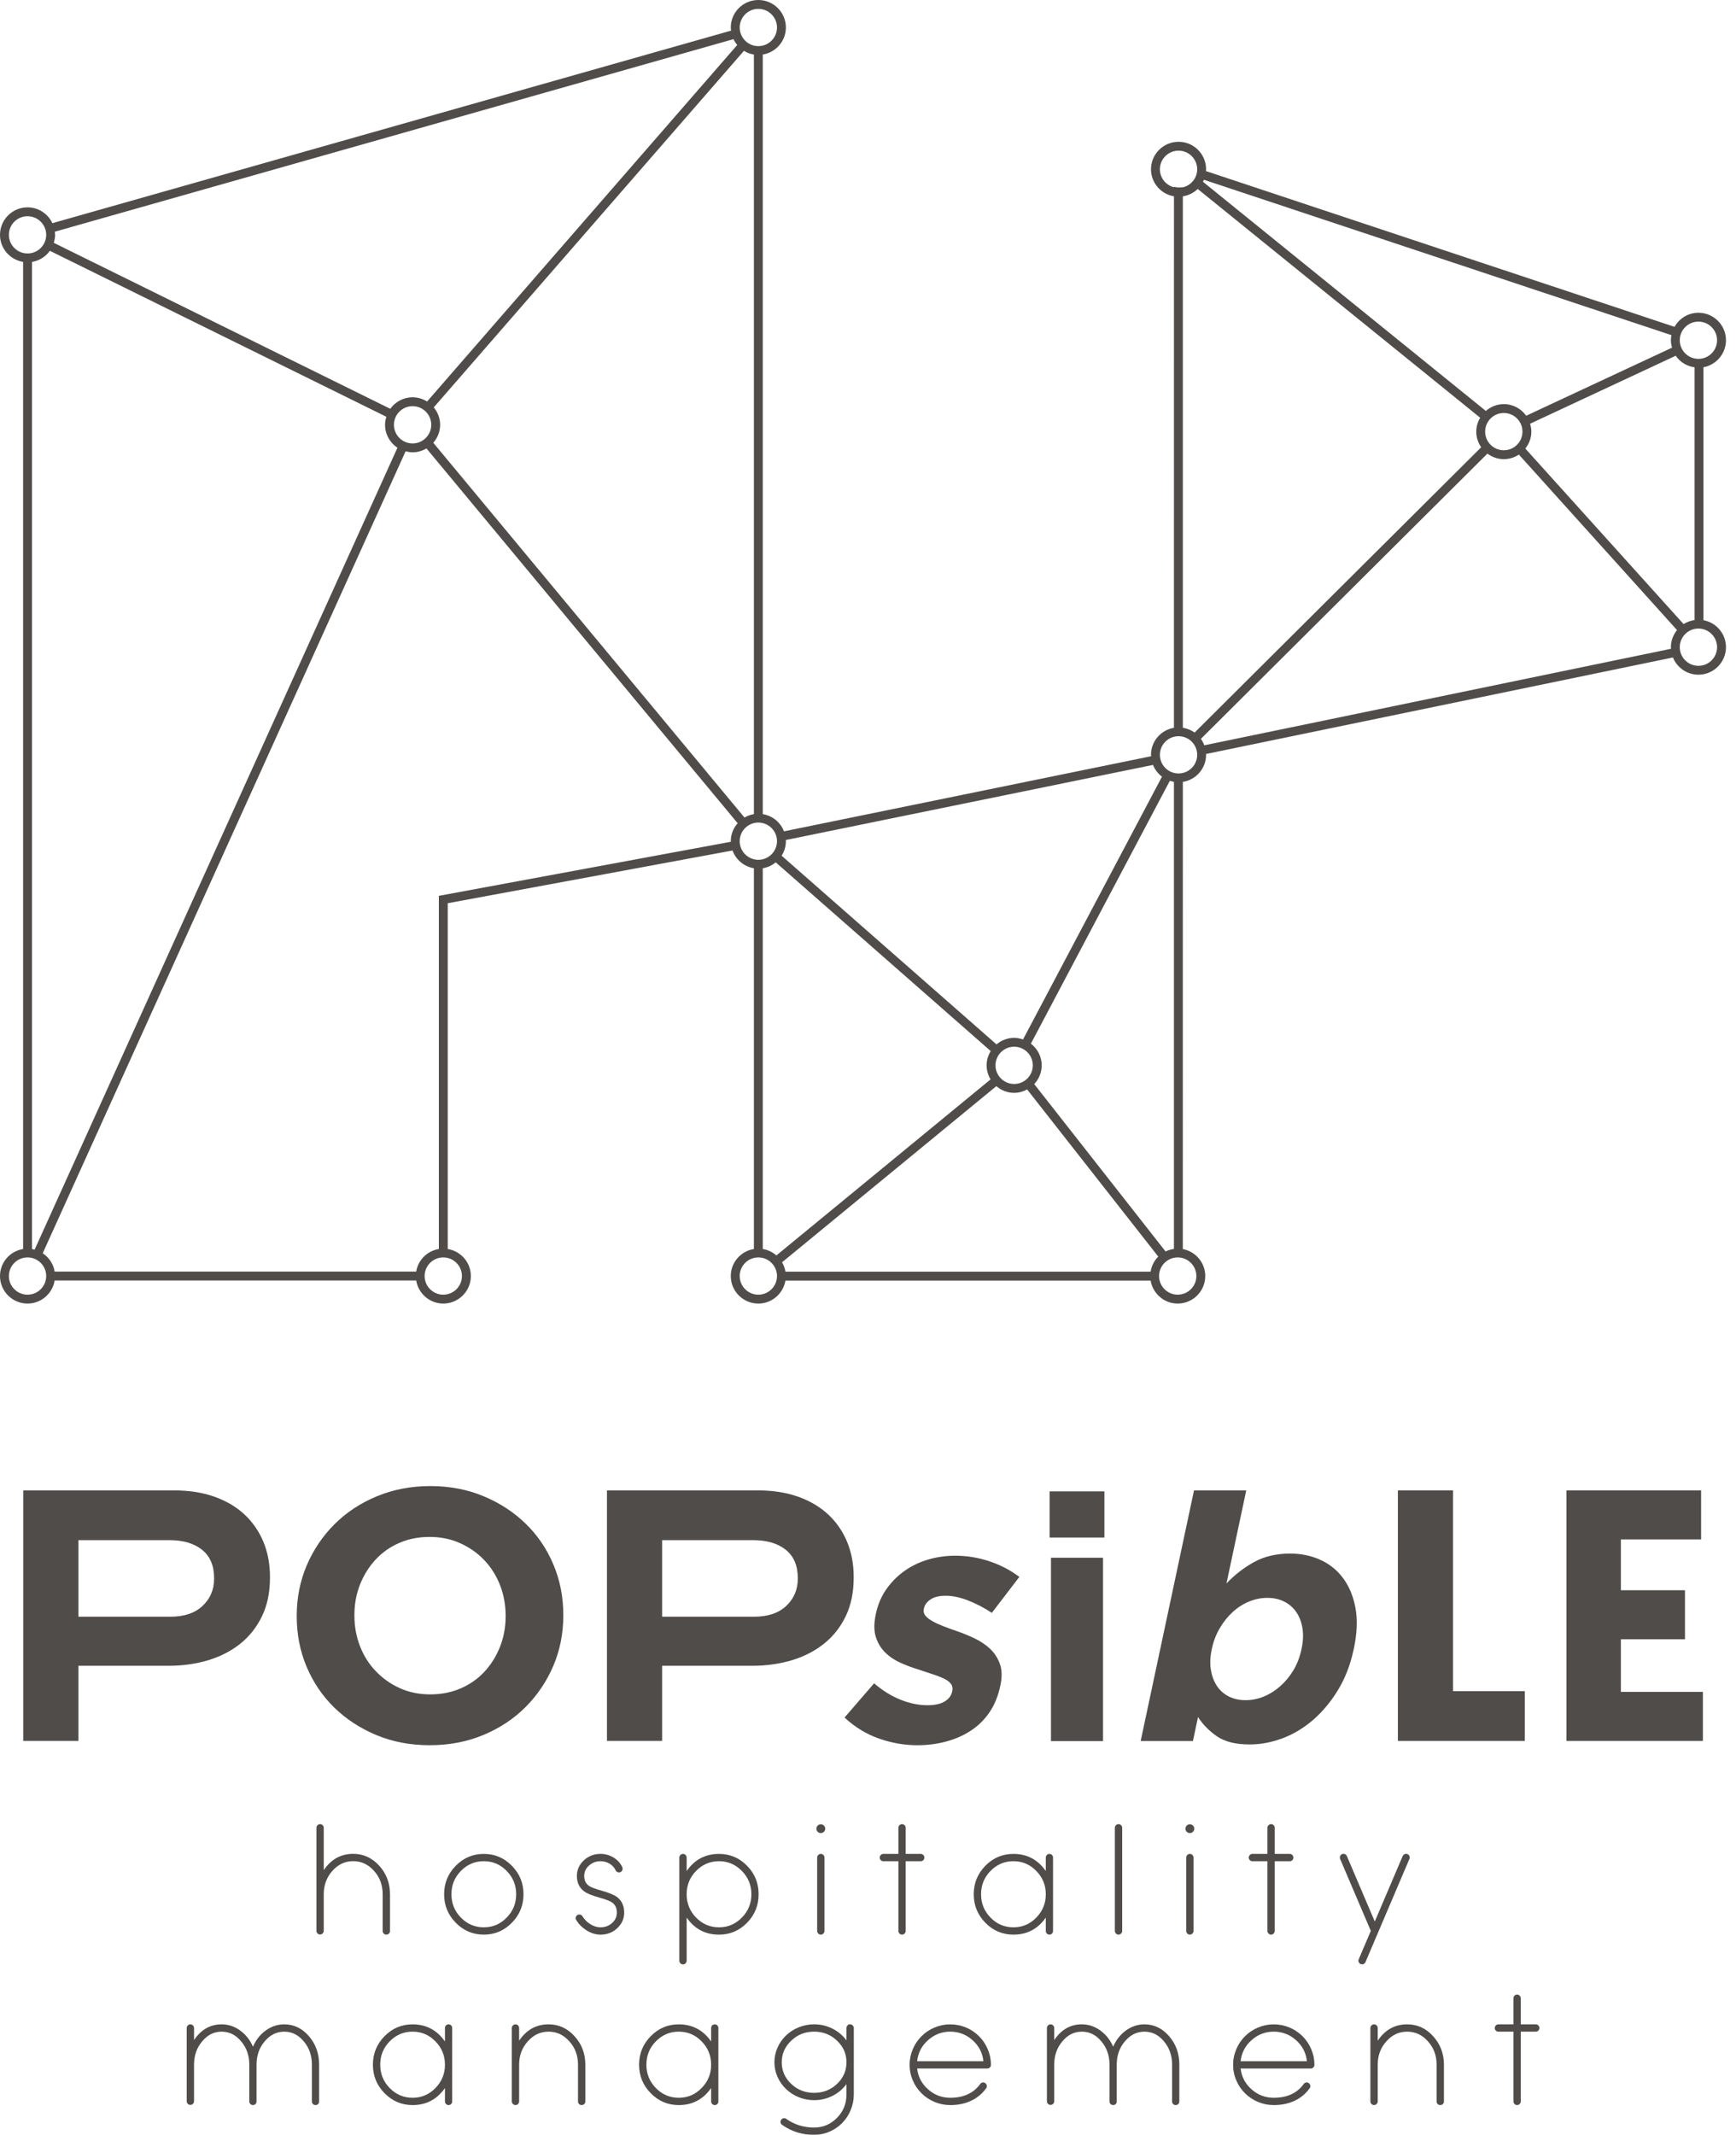
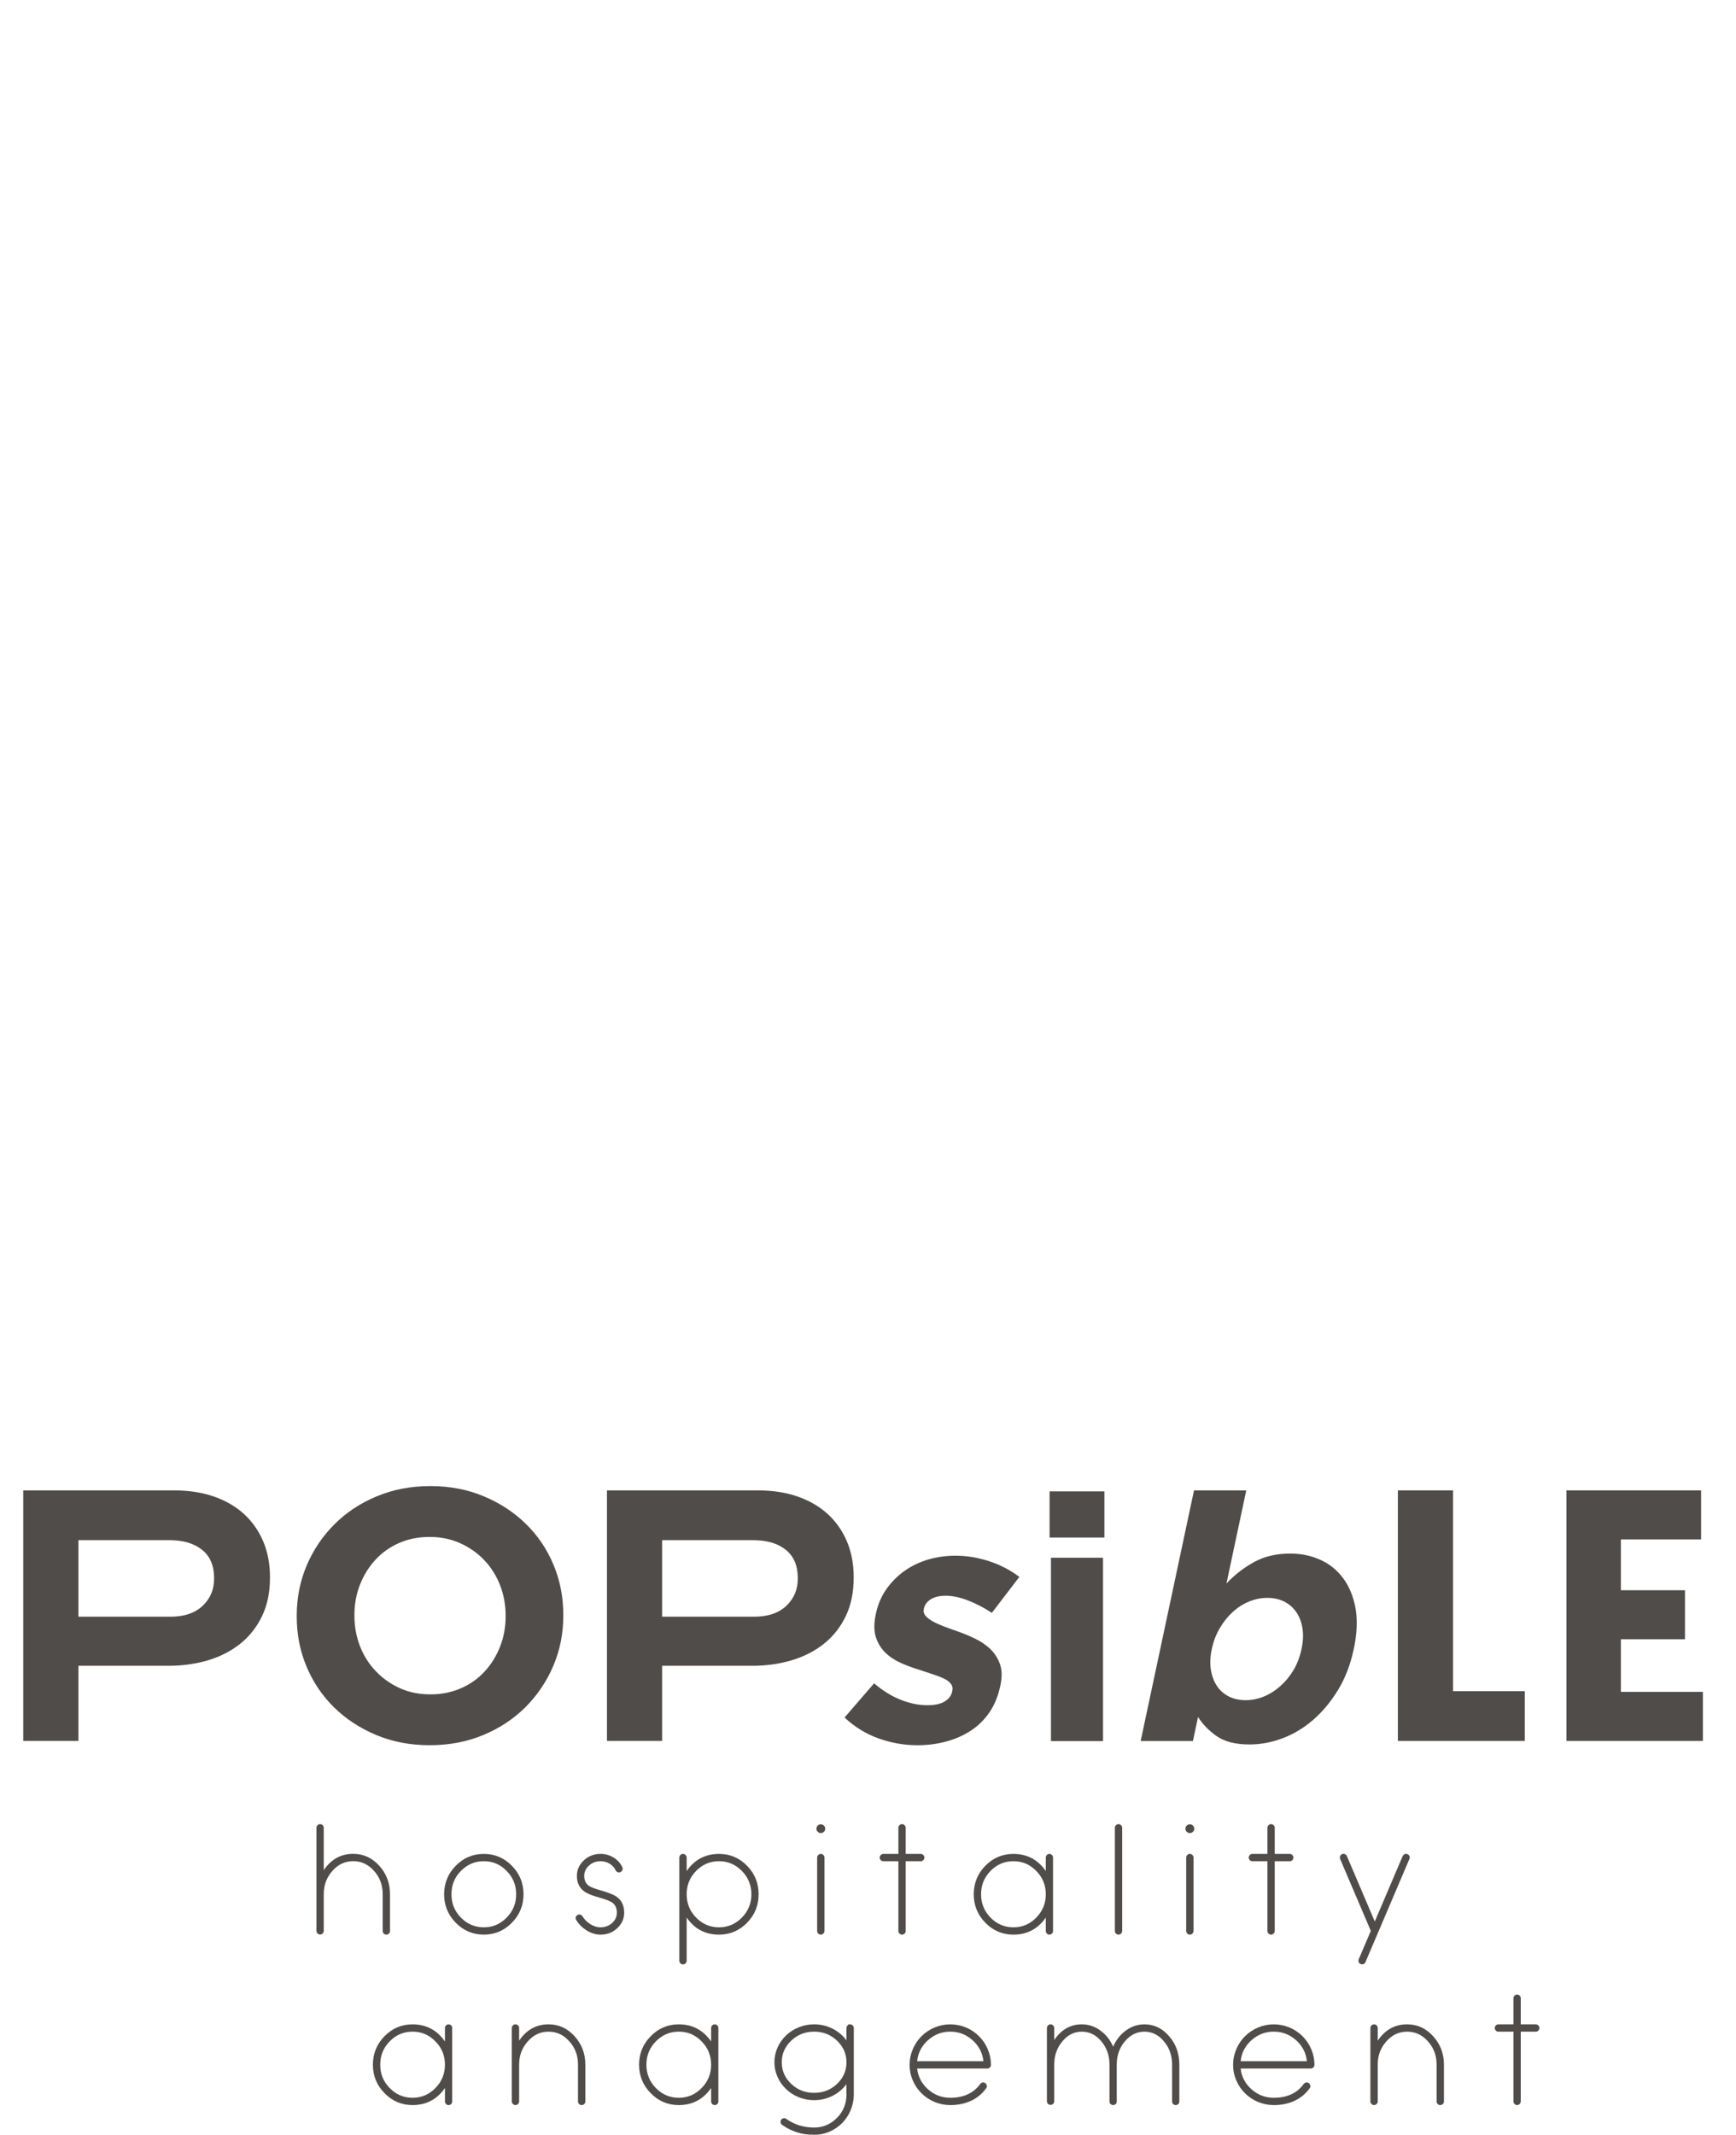
<svg xmlns="http://www.w3.org/2000/svg" width="122px" height="150px" viewBox="0 0 122 150" version="1.1">
  <title>Group 34</title>
  <desc>Created with Sketch.</desc>
  <defs />
  <g id="Page" stroke="none" stroke-width="1" fill="none" fill-rule="evenodd" opacity="0.9">
    <g id="2-Modes" transform="translate(-539, -3713)">
      <g id="Group-34" transform="translate(539, 3713)">
        <polygon id="Fill-1" fill="#3D3935" points="110.082 104.719 119.547 104.719 119.547 108.165 113.91 108.165 113.91 111.735 118.414 111.735 118.414 115.181 113.91 115.181 113.91 118.877 119.673 118.877 119.673 122.323 110.082 122.323" />
        <polygon id="Fill-2" fill="#3D3935" points="98.238 104.719 102.116 104.719 102.116 118.828 107.156 118.828 107.156 122.323 98.238 122.323" />
        <g id="Group-33">
          <path d="M64.474,122.625 C63.56,122.625 62.659,122.469 61.77,122.156 C60.882,121.845 60.075,121.352 59.352,120.679 L61.429,118.275 C62.026,118.787 62.646,119.173 63.29,119.428 C63.933,119.685 64.56,119.814 65.169,119.814 C65.699,119.814 66.107,119.726 66.392,119.548 C66.68,119.372 66.854,119.141 66.914,118.851 L66.924,118.804 C66.965,118.611 66.929,118.442 66.815,118.299 C66.701,118.155 66.532,118.031 66.304,117.926 C66.077,117.823 65.815,117.722 65.515,117.626 C65.214,117.529 64.899,117.424 64.571,117.313 C64.148,117.184 63.727,117.03 63.309,116.844 C62.893,116.661 62.53,116.421 62.223,116.124 C61.918,115.826 61.693,115.464 61.554,115.029 C61.414,114.598 61.41,114.069 61.543,113.443 L61.551,113.396 C61.693,112.738 61.94,112.157 62.296,111.651 C62.652,111.148 63.081,110.719 63.581,110.366 C64.081,110.014 64.635,109.751 65.242,109.573 C65.849,109.397 66.482,109.309 67.139,109.309 C67.959,109.309 68.761,109.442 69.547,109.706 C70.334,109.969 71.029,110.336 71.636,110.799 L69.703,113.323 C69.139,112.954 68.577,112.663 68.012,112.446 C67.448,112.23 66.935,112.121 66.47,112.121 C66.019,112.121 65.665,112.204 65.405,112.374 C65.143,112.543 64.987,112.755 64.931,113.01 L64.922,113.059 C64.884,113.235 64.925,113.391 65.038,113.526 C65.154,113.664 65.319,113.792 65.534,113.912 C65.749,114.032 66.002,114.148 66.291,114.261 C66.579,114.373 66.888,114.484 67.218,114.598 C67.637,114.741 68.057,114.913 68.48,115.114 C68.903,115.314 69.268,115.558 69.577,115.847 C69.883,116.136 70.113,116.488 70.265,116.904 C70.418,117.321 70.431,117.827 70.304,118.419 L70.293,118.468 C70.141,119.188 69.883,119.809 69.525,120.33 C69.165,120.851 68.725,121.279 68.203,121.616 C67.682,121.952 67.103,122.205 66.465,122.372 C65.828,122.541 65.165,122.625 64.474,122.625" id="Fill-3" fill="#3D3935" />
          <polygon id="Clip-6" points="0 150 121.295 150 121.295 0 0 0" />
          <path d="M73.859,122.334 L77.517,122.334 L77.517,109.451 L73.859,109.451 L73.859,122.334 Z M73.762,108.032 L77.614,108.032 L77.614,104.788 L73.762,104.788 L73.762,108.032 Z" id="Fill-5" fill="#3D3935" />
          <path d="M87.537,119.459 C87.971,119.459 88.395,119.375 88.812,119.206 C89.226,119.036 89.61,118.796 89.966,118.481 C90.324,118.168 90.633,117.793 90.895,117.361 C91.155,116.926 91.344,116.435 91.462,115.888 L91.47,115.841 C91.584,115.31 91.603,114.823 91.528,114.38 C91.453,113.939 91.305,113.561 91.082,113.246 C90.859,112.933 90.575,112.691 90.232,112.524 C89.891,112.355 89.503,112.271 89.067,112.271 C88.634,112.271 88.207,112.355 87.792,112.524 C87.378,112.691 86.996,112.933 86.649,113.246 C86.301,113.561 85.994,113.939 85.733,114.38 C85.469,114.823 85.28,115.31 85.166,115.841 L85.157,115.888 C85.044,116.42 85.024,116.906 85.1,117.348 C85.175,117.791 85.321,118.168 85.535,118.481 C85.75,118.796 86.029,119.036 86.372,119.206 C86.713,119.375 87.104,119.459 87.537,119.459 M87.816,122.57 C86.835,122.57 86.065,122.377 85.512,121.991 C84.958,121.606 84.518,121.156 84.194,120.641 L83.834,122.33 L80.162,122.33 L83.911,104.72 L87.582,104.72 L86.192,111.258 C86.771,110.645 87.421,110.144 88.142,109.749 C88.861,109.355 89.704,109.158 90.672,109.158 C91.427,109.158 92.129,109.303 92.777,109.593 C93.425,109.882 93.961,110.313 94.386,110.883 C94.813,111.455 95.103,112.153 95.258,112.981 C95.41,113.81 95.371,114.763 95.144,115.841 L95.133,115.888 C94.903,116.966 94.534,117.92 94.03,118.747 C93.524,119.576 92.938,120.275 92.279,120.847 C91.616,121.417 90.902,121.848 90.131,122.137 C89.361,122.426 88.591,122.57 87.816,122.57" id="Fill-7" fill="#3D3935" />
          <path d="M30.245,119.052 C31.017,119.052 31.729,118.911 32.386,118.626 C33.04,118.341 33.598,117.947 34.06,117.443 C34.523,116.939 34.882,116.359 35.143,115.697 C35.403,115.034 35.534,114.325 35.534,113.571 L35.534,113.522 C35.534,112.767 35.403,112.054 35.143,111.383 C34.882,110.712 34.512,110.127 34.034,109.621 C33.558,109.12 32.991,108.724 32.335,108.428 C31.68,108.134 30.968,107.989 30.195,107.989 C29.406,107.989 28.689,108.132 28.043,108.417 C27.395,108.7 26.841,109.097 26.38,109.598 C25.919,110.099 25.556,110.684 25.296,111.347 C25.037,112.009 24.906,112.716 24.906,113.472 L24.906,113.522 C24.906,114.276 25.037,114.987 25.296,115.66 C25.556,116.331 25.925,116.916 26.406,117.419 C26.884,117.921 27.446,118.319 28.092,118.613 C28.736,118.906 29.455,119.052 30.245,119.052 M30.195,122.624 C28.835,122.624 27.584,122.386 26.442,121.909 C25.301,121.429 24.314,120.784 23.483,119.972 C22.653,119.157 22.007,118.204 21.544,117.104 C21.082,116.005 20.853,114.829 20.853,113.571 L20.853,113.522 C20.853,112.264 21.089,111.085 21.556,109.988 C22.026,108.889 22.676,107.927 23.509,107.095 C24.339,106.266 25.331,105.612 26.481,105.134 C27.631,104.656 28.886,104.416 30.245,104.416 C31.605,104.416 32.856,104.656 33.997,105.134 C35.139,105.612 36.124,106.257 36.956,107.072 C37.787,107.884 38.435,108.839 38.894,109.936 C39.358,111.036 39.587,112.214 39.587,113.472 L39.587,113.522 C39.587,114.779 39.351,115.956 38.883,117.053 C38.411,118.152 37.761,119.114 36.931,119.946 C36.1,120.777 35.109,121.429 33.959,121.909 C32.809,122.386 31.553,122.624 30.195,122.624" id="Fill-8" fill="#3D3935" />
          <path d="M52.993,113.595 C53.967,113.595 54.722,113.34 55.261,112.83 C55.797,112.318 56.066,111.684 56.066,110.932 L56.066,110.878 C56.066,110.01 55.785,109.346 55.222,108.894 C54.66,108.442 53.892,108.215 52.918,108.215 L46.532,108.215 L46.532,113.595 L52.993,113.595 Z M42.655,104.72 L53.246,104.72 C54.304,104.72 55.248,104.865 56.079,105.159 C56.909,105.453 57.615,105.868 58.194,106.404 C58.774,106.942 59.218,107.583 59.529,108.328 C59.838,109.074 59.994,109.901 59.994,110.805 L59.994,110.855 C59.994,111.879 59.808,112.777 59.441,113.546 C59.072,114.318 58.563,114.965 57.917,115.483 C57.272,116.002 56.514,116.392 55.649,116.653 C54.787,116.91 53.858,117.043 52.868,117.043 L46.532,117.043 L46.532,122.323 L42.655,122.323 L42.655,104.72 Z" id="Fill-9" fill="#3D3935" />
          <path d="M11.973,113.595 C12.945,113.595 13.703,113.34 14.241,112.83 C14.778,112.318 15.046,111.684 15.046,110.932 L15.046,110.878 C15.046,110.01 14.765,109.346 14.201,108.894 C13.638,108.442 12.872,108.215 11.898,108.215 L5.51,108.215 L5.51,113.595 L11.973,113.595 Z M1.633,104.72 L12.224,104.72 C13.282,104.72 14.226,104.865 15.057,105.159 C15.889,105.453 16.595,105.868 17.175,106.404 C17.752,106.942 18.196,107.583 18.509,108.328 C18.818,109.074 18.973,109.901 18.973,110.805 L18.973,110.855 C18.973,111.879 18.788,112.777 18.419,113.546 C18.05,114.318 17.541,114.965 16.898,115.483 C16.25,116.002 15.494,116.392 14.63,116.653 C13.765,116.91 12.838,117.043 11.847,117.043 L5.51,117.043 L5.51,122.323 L1.633,122.323 L1.633,104.72 Z" id="Fill-10" fill="#3D3935" />
          <path d="M24.825,130.256 C25.535,130.256 26.142,130.532 26.647,131.087 C27.153,131.642 27.408,132.311 27.408,133.093 L27.408,135.681 C27.408,135.75 27.383,135.81 27.331,135.861 C27.282,135.909 27.222,135.932 27.151,135.932 C27.078,135.932 27.018,135.909 26.971,135.861 C26.919,135.81 26.893,135.75 26.893,135.681 L26.893,133.093 C26.893,132.452 26.692,131.906 26.286,131.454 C25.881,130.997 25.393,130.77 24.825,130.77 C24.252,130.77 23.763,130.997 23.359,131.454 C22.954,131.906 22.752,132.452 22.752,133.093 L22.752,135.666 C22.752,135.735 22.726,135.795 22.675,135.846 C22.625,135.898 22.565,135.924 22.495,135.924 C22.422,135.924 22.361,135.898 22.314,135.846 C22.263,135.795 22.237,135.735 22.237,135.666 L22.237,128.426 C22.237,128.355 22.263,128.295 22.314,128.246 C22.361,128.194 22.422,128.169 22.495,128.169 C22.565,128.169 22.625,128.194 22.675,128.246 C22.726,128.295 22.752,128.355 22.752,128.426 L22.752,131.402 C23.269,130.637 23.96,130.256 24.825,130.256" id="Fill-11" fill="#3D3935" />
          <path d="M34.001,135.419 C34.629,135.419 35.164,135.192 35.606,134.736 C36.052,134.283 36.275,133.737 36.275,133.096 C36.275,132.456 36.052,131.909 35.606,131.457 C35.164,131.003 34.629,130.773 34.001,130.773 C33.372,130.773 32.836,131.003 32.389,131.457 C31.947,131.909 31.726,132.456 31.726,133.096 C31.726,133.737 31.947,134.283 32.389,134.736 C32.836,135.192 33.372,135.419 34.001,135.419 M34.001,130.261 C34.769,130.261 35.425,130.538 35.97,131.093 C36.518,131.648 36.79,132.316 36.79,133.096 C36.79,133.878 36.518,134.545 35.97,135.1 C35.425,135.655 34.769,135.933 34.001,135.933 C33.233,135.933 32.576,135.655 32.031,135.1 C31.484,134.545 31.211,133.878 31.211,133.096 C31.211,132.316 31.484,131.648 32.031,131.093 C32.576,130.538 33.233,130.261 34.001,130.261" id="Fill-12" fill="#3D3935" />
          <path d="M41.19,135.614 C40.899,135.426 40.667,135.192 40.495,134.909 C40.459,134.849 40.446,134.783 40.461,134.716 C40.478,134.646 40.517,134.594 40.579,134.556 C40.637,134.519 40.699,134.509 40.768,134.526 C40.841,134.543 40.894,134.579 40.929,134.637 C41.062,134.854 41.238,135.034 41.452,135.177 C41.699,135.338 41.95,135.419 42.203,135.419 C42.519,135.419 42.791,135.319 43.016,135.115 C43.24,134.914 43.351,134.672 43.351,134.387 C43.351,134.076 43.244,133.84 43.027,133.681 C42.873,133.572 42.574,133.457 42.132,133.332 C41.63,133.195 41.278,133.054 41.072,132.906 C40.718,132.653 40.542,132.286 40.542,131.806 C40.542,131.382 40.706,131.018 41.032,130.712 C41.358,130.411 41.748,130.259 42.203,130.259 C42.536,130.259 42.843,130.347 43.119,130.517 C43.398,130.686 43.602,130.911 43.733,131.196 C43.763,131.26 43.765,131.327 43.737,131.395 C43.714,131.462 43.669,131.509 43.604,131.539 C43.542,131.566 43.476,131.569 43.407,131.545 C43.343,131.522 43.295,131.476 43.263,131.412 C43.175,131.219 43.034,131.065 42.843,130.949 C42.65,130.832 42.437,130.774 42.203,130.774 C41.888,130.774 41.62,130.874 41.396,131.078 C41.169,131.279 41.057,131.522 41.057,131.806 C41.057,132.115 41.163,132.344 41.375,132.496 C41.523,132.601 41.819,132.717 42.265,132.839 C42.77,132.981 43.126,133.124 43.336,133.272 C43.688,133.527 43.866,133.9 43.866,134.387 C43.866,134.811 43.703,135.175 43.377,135.482 C43.055,135.781 42.665,135.934 42.203,135.934 C41.858,135.934 41.519,135.827 41.19,135.614" id="Fill-13" fill="#3D3935" />
          <path d="M50.53,135.419 C51.155,135.419 51.689,135.192 52.135,134.736 C52.582,134.283 52.805,133.737 52.805,133.096 C52.805,132.456 52.582,131.909 52.135,131.457 C51.689,131.003 51.155,130.773 50.53,130.773 C49.902,130.773 49.365,131.003 48.919,131.457 C48.477,131.909 48.256,132.456 48.256,133.096 C48.256,133.737 48.477,134.283 48.919,134.736 C49.365,135.192 49.902,135.419 50.53,135.419 M50.53,130.261 C51.299,130.261 51.955,130.538 52.5,131.093 C53.043,131.648 53.313,132.316 53.313,133.096 C53.313,133.878 53.043,134.545 52.5,135.1 C51.955,135.655 51.299,135.933 50.53,135.933 C49.569,135.933 48.812,135.535 48.256,134.736 L48.256,137.768 C48.256,137.841 48.23,137.898 48.179,137.948 C48.132,137.999 48.071,138.025 47.998,138.025 C47.928,138.025 47.868,137.999 47.818,137.948 C47.767,137.898 47.741,137.841 47.741,137.768 L47.741,130.516 C47.741,130.45 47.767,130.388 47.818,130.338 C47.868,130.285 47.928,130.261 47.998,130.261 C48.071,130.261 48.132,130.285 48.179,130.338 C48.23,130.388 48.256,130.45 48.256,130.516 L48.256,131.463 C48.812,130.662 49.569,130.261 50.53,130.261" id="Fill-14" fill="#3D3935" />
          <path d="M57.684,130.26 C57.757,130.26 57.815,130.286 57.865,130.338 C57.916,130.389 57.942,130.449 57.942,130.518 L57.942,135.675 C57.942,135.744 57.916,135.804 57.865,135.855 C57.815,135.907 57.757,135.933 57.684,135.933 C57.611,135.933 57.553,135.907 57.504,135.855 C57.453,135.804 57.427,135.744 57.427,135.675 L57.427,130.518 C57.427,130.449 57.453,130.389 57.504,130.338 C57.553,130.286 57.611,130.26 57.684,130.26 M57.903,128.27 C57.963,128.33 57.993,128.403 57.993,128.488 C57.993,128.574 57.963,128.647 57.903,128.707 C57.843,128.767 57.77,128.797 57.684,128.797 C57.599,128.797 57.526,128.767 57.466,128.707 C57.405,128.647 57.375,128.574 57.375,128.488 C57.375,128.403 57.405,128.33 57.466,128.27 C57.526,128.21 57.599,128.18 57.684,128.18 C57.77,128.18 57.843,128.21 57.903,128.27" id="Fill-15" fill="#3D3935" />
          <path d="M64.705,130.26 C64.778,130.26 64.836,130.286 64.885,130.338 C64.936,130.389 64.962,130.449 64.962,130.518 C64.962,130.588 64.936,130.65 64.885,130.702 C64.836,130.751 64.778,130.775 64.705,130.775 L63.649,130.775 L63.649,135.675 C63.649,135.744 63.623,135.804 63.572,135.855 C63.524,135.907 63.464,135.933 63.391,135.933 C63.321,135.933 63.261,135.907 63.213,135.855 C63.162,135.804 63.136,135.744 63.136,135.675 L63.136,130.775 L62.08,130.775 C62.01,130.775 61.949,130.751 61.9,130.702 C61.849,130.65 61.823,130.588 61.823,130.518 C61.823,130.449 61.849,130.389 61.9,130.338 C61.949,130.286 62.01,130.26 62.08,130.26 L63.136,130.26 L63.136,128.426 C63.136,128.353 63.162,128.293 63.213,128.246 C63.261,128.195 63.321,128.169 63.391,128.169 C63.464,128.169 63.524,128.195 63.572,128.246 C63.623,128.293 63.649,128.353 63.649,128.426 L63.649,130.26 L64.705,130.26 Z" id="Fill-16" fill="#3D3935" />
          <path d="M71.22,135.419 C71.849,135.419 72.383,135.192 72.825,134.736 C73.272,134.283 73.495,133.737 73.495,133.096 C73.495,132.456 73.272,131.909 72.825,131.457 C72.383,131.003 71.849,130.773 71.22,130.773 C70.591,130.773 70.055,131.003 69.611,131.457 C69.167,131.909 68.946,132.456 68.946,133.096 C68.946,133.737 69.167,134.283 69.611,134.736 C70.055,135.192 70.591,135.419 71.22,135.419 M73.752,130.261 C73.821,130.261 73.881,130.285 73.932,130.338 C73.98,130.388 74.003,130.45 74.003,130.516 L74.003,135.676 C74.003,135.745 73.98,135.805 73.932,135.856 C73.881,135.908 73.821,135.933 73.752,135.933 C73.679,135.933 73.617,135.908 73.566,135.856 C73.518,135.805 73.495,135.745 73.495,135.676 L73.495,134.736 C72.935,135.535 72.177,135.933 71.22,135.933 C70.452,135.933 69.795,135.655 69.248,135.1 C68.705,134.545 68.431,133.878 68.431,133.096 C68.431,132.316 68.705,131.648 69.248,131.093 C69.795,130.538 70.452,130.261 71.22,130.261 C72.177,130.261 72.935,130.662 73.495,131.463 L73.495,130.516 C73.495,130.45 73.518,130.388 73.566,130.338 C73.617,130.285 73.679,130.261 73.752,130.261" id="Fill-17" fill="#3D3935" />
          <path d="M78.605,128.169 C78.678,128.169 78.736,128.195 78.786,128.246 C78.837,128.293 78.863,128.353 78.863,128.426 L78.863,135.675 C78.863,135.744 78.837,135.804 78.786,135.855 C78.736,135.907 78.678,135.933 78.605,135.933 C78.532,135.933 78.475,135.907 78.425,135.855 C78.374,135.804 78.348,135.744 78.348,135.675 L78.348,128.426 C78.348,128.353 78.374,128.293 78.425,128.246 C78.475,128.195 78.532,128.169 78.605,128.169" id="Fill-18" fill="#3D3935" />
          <path d="M83.619,130.26 C83.692,130.26 83.75,130.286 83.799,130.338 C83.851,130.389 83.877,130.449 83.877,130.518 L83.877,135.675 C83.877,135.744 83.851,135.804 83.799,135.855 C83.75,135.907 83.692,135.933 83.619,135.933 C83.546,135.933 83.486,135.907 83.439,135.855 C83.387,135.804 83.362,135.744 83.362,135.675 L83.362,130.518 C83.362,130.449 83.387,130.389 83.439,130.338 C83.486,130.286 83.546,130.26 83.619,130.26 M83.838,128.27 C83.898,128.33 83.928,128.403 83.928,128.488 C83.928,128.574 83.898,128.647 83.838,128.707 C83.778,128.767 83.705,128.797 83.619,128.797 C83.533,128.797 83.46,128.767 83.4,128.707 C83.34,128.647 83.31,128.574 83.31,128.488 C83.31,128.403 83.34,128.33 83.4,128.27 C83.46,128.21 83.533,128.18 83.619,128.18 C83.705,128.18 83.778,128.21 83.838,128.27" id="Fill-19" fill="#3D3935" />
          <path d="M90.639,130.26 C90.712,130.26 90.77,130.286 90.819,130.338 C90.871,130.389 90.896,130.449 90.896,130.518 C90.896,130.588 90.871,130.65 90.819,130.702 C90.77,130.751 90.712,130.775 90.639,130.775 L89.583,130.775 L89.583,135.675 C89.583,135.744 89.557,135.804 89.506,135.855 C89.459,135.907 89.399,135.933 89.328,135.933 C89.255,135.933 89.195,135.907 89.148,135.855 C89.096,135.804 89.07,135.744 89.07,135.675 L89.07,130.775 L88.015,130.775 C87.944,130.775 87.884,130.751 87.834,130.702 C87.783,130.65 87.757,130.588 87.757,130.518 C87.757,130.449 87.783,130.389 87.834,130.338 C87.884,130.286 87.944,130.26 88.015,130.26 L89.07,130.26 L89.07,128.426 C89.07,128.353 89.096,128.293 89.148,128.246 C89.195,128.195 89.255,128.169 89.328,128.169 C89.399,128.169 89.459,128.195 89.506,128.246 C89.557,128.293 89.583,128.353 89.583,128.426 L89.583,130.26 L90.639,130.26 Z" id="Fill-20" fill="#3D3935" />
          <path d="M99.052,130.42 C99.063,130.45 99.068,130.482 99.068,130.512 C99.068,130.547 99.061,130.581 99.048,130.615 L95.96,137.864 C95.915,137.967 95.838,138.019 95.724,138.019 C95.69,138.019 95.656,138.012 95.621,137.999 C95.555,137.971 95.51,137.924 95.482,137.86 C95.471,137.828 95.467,137.798 95.467,137.768 C95.467,137.734 95.473,137.699 95.486,137.665 L96.336,135.67 L94.179,130.615 C94.167,130.581 94.16,130.549 94.16,130.517 C94.16,130.482 94.167,130.45 94.179,130.42 C94.205,130.351 94.248,130.304 94.315,130.276 C94.349,130.262 94.381,130.255 94.411,130.255 C94.446,130.255 94.48,130.262 94.514,130.276 C94.581,130.304 94.626,130.349 94.654,130.414 L96.615,135.012 L98.574,130.414 C98.606,130.349 98.653,130.304 98.718,130.276 C98.752,130.262 98.784,130.255 98.816,130.255 C98.851,130.255 98.883,130.262 98.913,130.276 C98.98,130.304 99.025,130.351 99.052,130.42" id="Fill-21" fill="#3D3935" />
-           <path d="M19.979,142.236 C20.651,142.236 21.228,142.512 21.709,143.067 C22.187,143.62 22.427,144.287 22.427,145.067 L22.427,147.657 C22.427,147.726 22.404,147.786 22.357,147.837 C22.305,147.885 22.245,147.908 22.176,147.908 C22.103,147.908 22.043,147.885 21.992,147.837 C21.942,147.786 21.919,147.726 21.919,147.657 L21.919,145.067 C21.919,144.426 21.728,143.882 21.348,143.434 C20.97,142.977 20.513,142.75 19.979,142.75 C19.44,142.75 18.981,142.977 18.599,143.434 C18.22,143.882 18.029,144.426 18.029,145.067 L18.029,147.657 C18.029,147.726 18.005,147.786 17.958,147.837 C17.906,147.885 17.846,147.908 17.778,147.908 C17.709,147.908 17.649,147.885 17.597,147.837 C17.546,147.786 17.52,147.726 17.52,147.657 L17.52,145.067 C17.52,144.426 17.329,143.882 16.949,143.434 C16.572,142.977 16.112,142.75 15.574,142.75 C15.04,142.75 14.585,142.977 14.207,143.434 C13.825,143.882 13.636,144.426 13.636,145.067 L13.636,147.64 C13.636,147.709 13.61,147.769 13.559,147.822 C13.51,147.872 13.45,147.897 13.379,147.897 C13.306,147.897 13.246,147.872 13.199,147.822 C13.147,147.769 13.121,147.709 13.121,147.64 L13.121,142.493 C13.121,142.425 13.147,142.365 13.199,142.313 C13.246,142.262 13.306,142.236 13.379,142.236 C13.45,142.236 13.51,142.262 13.559,142.313 C13.61,142.365 13.636,142.425 13.636,142.493 L13.636,143.342 C14.13,142.605 14.776,142.236 15.574,142.236 C16.052,142.236 16.488,142.384 16.887,142.677 C17.278,142.962 17.574,143.34 17.778,143.809 C17.979,143.34 18.273,142.962 18.662,142.677 C19.063,142.384 19.503,142.236 19.979,142.236" id="Fill-22" fill="#3D3935" />
          <path d="M28.995,147.395 C29.624,147.395 30.158,147.168 30.6,146.711 C31.047,146.259 31.27,145.713 31.27,145.072 C31.27,144.431 31.047,143.885 30.6,143.433 C30.158,142.978 29.624,142.749 28.995,142.749 C28.367,142.749 27.83,142.978 27.384,143.433 C26.942,143.885 26.721,144.431 26.721,145.072 C26.721,145.713 26.942,146.259 27.384,146.711 C27.83,147.168 28.367,147.395 28.995,147.395 M31.527,142.237 C31.596,142.237 31.656,142.26 31.708,142.314 C31.755,142.363 31.778,142.425 31.778,142.492 L31.778,147.652 C31.778,147.72 31.755,147.78 31.708,147.832 C31.656,147.883 31.596,147.909 31.527,147.909 C31.454,147.909 31.392,147.883 31.341,147.832 C31.293,147.78 31.27,147.72 31.27,147.652 L31.27,146.711 C30.71,147.51 29.952,147.909 28.995,147.909 C28.227,147.909 27.571,147.63 27.025,147.075 C26.478,146.52 26.206,145.854 26.206,145.072 C26.206,144.292 26.478,143.623 27.025,143.068 C27.571,142.513 28.227,142.237 28.995,142.237 C29.952,142.237 30.71,142.638 31.27,143.439 L31.27,142.492 C31.27,142.425 31.293,142.363 31.341,142.314 C31.392,142.26 31.454,142.237 31.527,142.237" id="Fill-23" fill="#3D3935" />
          <path d="M38.552,142.236 C39.264,142.236 39.871,142.512 40.374,143.067 C40.88,143.62 41.135,144.287 41.135,145.067 L41.135,147.657 C41.135,147.726 41.11,147.786 41.058,147.837 C41.009,147.885 40.949,147.908 40.878,147.908 C40.805,147.908 40.745,147.885 40.698,147.837 C40.646,147.786 40.62,147.726 40.62,147.657 L40.62,145.067 C40.62,144.426 40.419,143.882 40.013,143.434 C39.612,142.977 39.125,142.75 38.552,142.75 C37.979,142.75 37.492,142.977 37.091,143.434 C36.685,143.882 36.483,144.426 36.483,145.067 L36.483,147.651 C36.483,147.72 36.458,147.78 36.406,147.831 C36.359,147.882 36.299,147.908 36.226,147.908 C36.155,147.908 36.095,147.882 36.046,147.831 C35.994,147.78 35.968,147.72 35.968,147.651 L35.968,142.493 C35.968,142.425 35.994,142.365 36.046,142.313 C36.095,142.262 36.155,142.236 36.226,142.236 C36.299,142.236 36.359,142.262 36.406,142.313 C36.458,142.365 36.483,142.425 36.483,142.493 L36.483,143.382 C37,142.617 37.691,142.236 38.552,142.236" id="Fill-24" fill="#3D3935" />
          <path d="M47.702,147.395 C48.33,147.395 48.865,147.168 49.307,146.711 C49.753,146.259 49.976,145.713 49.976,145.072 C49.976,144.431 49.753,143.885 49.307,143.433 C48.865,142.978 48.33,142.749 47.702,142.749 C47.073,142.749 46.537,142.978 46.09,143.433 C45.648,143.885 45.427,144.431 45.427,145.072 C45.427,145.713 45.648,146.259 46.09,146.711 C46.537,147.168 47.073,147.395 47.702,147.395 M50.234,142.237 C50.302,142.237 50.362,142.26 50.414,142.314 C50.461,142.363 50.485,142.425 50.485,142.492 L50.485,147.652 C50.485,147.72 50.461,147.78 50.414,147.832 C50.362,147.883 50.302,147.909 50.234,147.909 C50.161,147.909 50.099,147.883 50.047,147.832 C50,147.78 49.976,147.72 49.976,147.652 L49.976,146.711 C49.416,147.51 48.659,147.909 47.702,147.909 C46.934,147.909 46.277,147.63 45.732,147.075 C45.185,146.52 44.912,145.854 44.912,145.072 C44.912,144.292 45.185,143.623 45.732,143.068 C46.277,142.513 46.934,142.237 47.702,142.237 C48.659,142.237 49.416,142.638 49.976,143.439 L49.976,142.492 C49.976,142.425 50,142.363 50.047,142.314 C50.099,142.26 50.161,142.237 50.234,142.237" id="Fill-25" fill="#3D3935" />
          <path d="M57.212,147.05 C57.841,147.05 58.377,146.842 58.821,146.424 C59.266,146.002 59.487,145.494 59.487,144.903 C59.487,144.309 59.266,143.804 58.821,143.382 C58.377,142.959 57.841,142.749 57.212,142.749 C56.583,142.749 56.049,142.959 55.607,143.382 C55.161,143.804 54.938,144.309 54.938,144.903 C54.938,145.494 55.161,146.002 55.607,146.424 C56.049,146.842 56.583,147.05 57.212,147.05 Z M59.744,142.235 C59.815,142.235 59.875,142.261 59.924,142.314 C59.974,142.362 60.002,142.422 60.002,142.492 L60.002,147.185 L60.002,147.189 C59.997,147.569 59.922,147.933 59.774,148.282 C59.633,148.619 59.435,148.917 59.178,149.178 C58.92,149.435 58.624,149.634 58.294,149.778 C57.95,149.926 57.59,150.001 57.212,150.001 C56.369,150.001 55.618,149.765 54.959,149.296 C54.899,149.255 54.867,149.199 54.856,149.131 C54.845,149.06 54.86,148.994 54.901,148.936 C54.942,148.88 54.998,148.848 55.066,148.833 C55.139,148.822 55.202,148.837 55.257,148.88 C55.826,149.283 56.478,149.487 57.212,149.487 C57.841,149.487 58.377,149.259 58.821,148.807 C59.266,148.353 59.487,147.804 59.487,147.164 L59.487,146.439 C59.229,146.784 58.905,147.057 58.515,147.256 C58.105,147.462 57.671,147.564 57.212,147.564 C56.834,147.564 56.474,147.494 56.126,147.354 C55.794,147.219 55.498,147.029 55.24,146.782 C54.985,146.536 54.785,146.253 54.644,145.936 C54.498,145.606 54.423,145.263 54.423,144.903 C54.423,144.539 54.498,144.194 54.644,143.864 C54.785,143.547 54.985,143.264 55.24,143.017 C55.498,142.771 55.794,142.58 56.126,142.447 C56.474,142.306 56.834,142.235 57.212,142.235 C57.671,142.235 58.105,142.338 58.515,142.544 C58.905,142.743 59.229,143.015 59.487,143.362 L59.487,142.492 C59.487,142.422 59.512,142.362 59.564,142.314 C59.611,142.261 59.635,142.235 59.635,142.235 L59.744,142.235 Z" id="Fill-26" fill="#3D3935" />
          <path d="M69.11,144.826 C69.048,144.241 68.795,143.748 68.348,143.351 C67.902,142.951 67.378,142.749 66.78,142.749 C66.183,142.749 65.662,142.951 65.216,143.351 C64.769,143.748 64.516,144.241 64.454,144.826 L69.11,144.826 Z M65.668,147.686 C65.329,147.543 65.027,147.341 64.763,147.082 C64.499,146.821 64.295,146.521 64.151,146.182 C63.999,145.833 63.924,145.466 63.924,145.083 C63.924,144.699 63.999,144.331 64.151,143.977 C64.295,143.636 64.499,143.332 64.763,143.069 C65.027,142.807 65.329,142.606 65.668,142.462 C66.024,142.312 66.396,142.237 66.78,142.237 C67.166,142.237 67.539,142.312 67.896,142.462 C68.235,142.606 68.537,142.807 68.801,143.069 C69.065,143.332 69.269,143.636 69.413,143.977 C69.565,144.331 69.64,144.699 69.64,145.083 C69.64,145.154 69.614,145.214 69.563,145.263 C69.516,145.314 69.456,145.34 69.383,145.34 L64.454,145.34 C64.518,145.918 64.774,146.405 65.216,146.799 C65.662,147.196 66.183,147.395 66.78,147.395 C67.72,147.395 68.423,147.071 68.889,146.424 C68.93,146.369 68.986,146.334 69.054,146.321 C69.067,146.317 69.08,146.315 69.095,146.315 C69.147,146.315 69.196,146.332 69.243,146.366 C69.301,146.409 69.335,146.465 69.346,146.536 C69.35,146.555 69.353,146.57 69.353,146.589 C69.353,146.636 69.335,146.681 69.305,146.726 C69.024,147.114 68.67,147.408 68.245,147.605 C67.816,147.809 67.329,147.909 66.78,147.909 C66.396,147.909 66.024,147.834 65.668,147.686 Z" id="Fill-27" fill="#3D3935" />
          <path d="M80.43,142.236 C81.102,142.236 81.679,142.512 82.16,143.067 C82.641,143.62 82.879,144.287 82.879,145.067 L82.879,147.657 C82.879,147.726 82.855,147.786 82.808,147.837 C82.756,147.885 82.696,147.908 82.628,147.908 C82.555,147.908 82.495,147.885 82.443,147.837 C82.394,147.786 82.37,147.726 82.37,147.657 L82.37,145.067 C82.37,144.426 82.179,143.882 81.799,143.434 C81.422,142.977 80.965,142.75 80.43,142.75 C79.892,142.75 79.433,142.977 79.051,143.434 C78.671,143.882 78.48,144.426 78.48,145.067 L78.48,147.657 C78.48,147.726 78.456,147.786 78.409,147.837 C78.358,147.885 78.298,147.908 78.229,147.908 C78.16,147.908 78.1,147.885 78.049,147.837 C77.997,147.786 77.971,147.726 77.971,147.657 L77.971,145.067 C77.971,144.426 77.78,143.882 77.401,143.434 C77.023,142.977 76.566,142.75 76.025,142.75 C75.491,142.75 75.036,142.977 74.658,143.434 C74.276,143.882 74.088,144.426 74.088,145.067 L74.088,147.64 C74.088,147.709 74.062,147.769 74.01,147.822 C73.961,147.872 73.901,147.897 73.83,147.897 C73.757,147.897 73.697,147.872 73.65,147.822 C73.598,147.769 73.573,147.709 73.573,147.64 L73.573,142.493 C73.573,142.425 73.598,142.365 73.65,142.313 C73.697,142.262 73.757,142.236 73.83,142.236 C73.901,142.236 73.961,142.262 74.01,142.313 C74.062,142.365 74.088,142.425 74.088,142.493 L74.088,143.342 C74.581,142.605 75.227,142.236 76.025,142.236 C76.504,142.236 76.941,142.384 77.338,142.677 C77.729,142.962 78.027,143.34 78.229,143.809 C78.431,143.34 78.727,142.962 79.113,142.677 C79.514,142.384 79.954,142.236 80.43,142.236" id="Fill-28" fill="#3D3935" />
          <path d="M91.844,144.826 C91.782,144.241 91.529,143.748 91.083,143.351 C90.636,142.951 90.113,142.749 89.514,142.749 C88.918,142.749 88.396,142.951 87.95,143.351 C87.504,143.748 87.25,144.241 87.188,144.826 L91.844,144.826 Z M88.403,147.686 C88.064,147.543 87.761,147.341 87.497,147.082 C87.233,146.821 87.029,146.521 86.886,146.182 C86.733,145.833 86.658,145.466 86.658,145.083 C86.658,144.699 86.733,144.331 86.886,143.977 C87.029,143.636 87.233,143.332 87.497,143.069 C87.761,142.807 88.064,142.606 88.403,142.462 C88.759,142.312 89.13,142.237 89.514,142.237 C89.9,142.237 90.274,142.312 90.63,142.462 C90.969,142.606 91.272,142.807 91.536,143.069 C91.799,143.332 92.003,143.636 92.147,143.977 C92.299,144.331 92.374,144.699 92.374,145.083 C92.374,145.154 92.349,145.214 92.297,145.263 C92.25,145.314 92.19,145.34 92.117,145.34 L87.188,145.34 C87.253,145.918 87.508,146.405 87.95,146.799 C88.396,147.196 88.918,147.395 89.514,147.395 C90.454,147.395 91.158,147.071 91.623,146.424 C91.664,146.369 91.72,146.334 91.789,146.321 C91.802,146.317 91.814,146.315 91.829,146.315 C91.881,146.315 91.93,146.332 91.978,146.366 C92.035,146.409 92.07,146.465 92.081,146.536 C92.085,146.555 92.087,146.57 92.087,146.589 C92.087,146.636 92.07,146.681 92.04,146.726 C91.759,147.114 91.405,147.408 90.98,147.605 C90.551,147.809 90.064,147.909 89.514,147.909 C89.13,147.909 88.759,147.834 88.403,147.686 Z" id="Fill-29" fill="#3D3935" />
          <path d="M98.89,142.236 C99.605,142.236 100.212,142.512 100.712,143.067 C101.218,143.62 101.474,144.287 101.474,145.067 L101.474,147.657 C101.474,147.726 101.448,147.786 101.397,147.837 C101.347,147.885 101.287,147.908 101.216,147.908 C101.143,147.908 101.083,147.885 101.036,147.837 C100.985,147.786 100.959,147.726 100.959,147.657 L100.959,145.067 C100.959,144.426 100.757,143.882 100.352,143.434 C99.95,142.977 99.463,142.75 98.89,142.75 C98.317,142.75 97.83,142.977 97.429,143.434 C97.023,143.882 96.822,144.426 96.822,145.067 L96.822,147.651 C96.822,147.72 96.796,147.78 96.745,147.831 C96.697,147.882 96.637,147.908 96.564,147.908 C96.493,147.908 96.433,147.882 96.384,147.831 C96.333,147.78 96.307,147.72 96.307,147.651 L96.307,142.493 C96.307,142.425 96.333,142.365 96.384,142.313 C96.433,142.262 96.493,142.236 96.564,142.236 C96.637,142.236 96.697,142.262 96.745,142.313 C96.796,142.365 96.822,142.425 96.822,142.493 L96.822,143.382 C97.341,142.617 98.03,142.236 98.89,142.236" id="Fill-30" fill="#3D3935" />
          <path d="M107.928,142.236 C108,142.236 108.061,142.262 108.108,142.313 C108.159,142.365 108.185,142.425 108.185,142.493 C108.185,142.564 108.159,142.626 108.108,142.677 C108.061,142.727 108,142.75 107.928,142.75 L106.872,142.75 L106.872,147.651 C106.872,147.72 106.846,147.78 106.795,147.831 C106.747,147.882 106.687,147.908 106.616,147.908 C106.544,147.908 106.483,147.882 106.436,147.831 C106.385,147.78 106.359,147.72 106.359,147.651 L106.359,142.75 L105.303,142.75 C105.232,142.75 105.172,142.727 105.123,142.677 C105.072,142.626 105.046,142.564 105.046,142.493 C105.046,142.425 105.072,142.365 105.123,142.313 C105.172,142.262 105.232,142.236 105.303,142.236 L106.359,142.236 L106.359,140.402 C106.359,140.329 106.385,140.269 106.436,140.222 C106.483,140.17 106.544,140.145 106.616,140.145 C106.687,140.145 106.747,140.17 106.795,140.222 C106.846,140.269 106.872,140.329 106.872,140.402 L106.872,142.236 L107.928,142.236 Z" id="Fill-31" fill="#3D3935" />
-           <path d="M119.359,46.783 C118.636,46.783 118.048,46.196 118.048,45.473 C118.048,44.751 118.636,44.164 119.359,44.164 C120.083,44.164 120.67,44.751 120.67,45.473 C120.67,46.196 120.083,46.783 119.359,46.783 Z M107.195,31.517 C107.457,31.189 107.618,30.778 107.618,30.328 C107.618,30.133 107.581,29.951 107.528,29.773 L117.763,24.996 C118.063,25.433 118.54,25.733 119.089,25.811 L119.089,43.568 C118.808,43.609 118.546,43.703 118.317,43.851 L107.195,31.517 Z M117.424,45.473 C117.424,45.512 117.433,45.548 117.435,45.585 L84.633,52.367 C84.573,52.204 84.493,52.052 84.394,51.915 L104.53,31.873 C104.854,32.113 105.249,32.261 105.682,32.261 C106.073,32.261 106.436,32.143 106.742,31.941 L117.855,44.271 C117.589,44.603 117.424,45.017 117.424,45.473 Z M83.952,51.473 C83.712,51.3 83.431,51.182 83.126,51.135 L83.126,13.796 C83.53,13.731 83.892,13.549 84.171,13.277 L104.022,29.351 C103.85,29.638 103.747,29.97 103.747,30.328 C103.747,30.737 103.876,31.114 104.092,31.427 L83.952,51.473 Z M82.824,54.345 C82.101,54.345 81.513,53.758 81.513,53.035 C81.513,52.316 82.101,51.728 82.824,51.728 C83.547,51.728 84.135,52.316 84.135,53.035 C84.135,53.758 83.547,54.345 82.824,54.345 Z M84.077,89.659 C84.077,90.379 83.487,90.968 82.764,90.968 C82.043,90.968 81.455,90.379 81.455,89.659 C81.455,88.937 82.043,88.35 82.764,88.35 C83.487,88.35 84.077,88.937 84.077,89.659 Z M80.86,89.353 L55.197,89.353 C55.161,89.115 55.077,88.894 54.959,88.693 L70.02,76.316 C70.357,76.605 70.79,76.787 71.271,76.787 C71.601,76.787 71.91,76.695 72.183,76.547 L81.399,88.292 C81.116,88.573 80.927,88.943 80.86,89.353 Z M53.292,90.968 C52.571,90.968 51.983,90.379 51.983,89.659 C51.983,88.937 52.571,88.35 53.292,88.35 C54.015,88.35 54.605,88.937 54.605,89.659 C54.605,90.379 54.015,90.968 53.292,90.968 Z M51.983,59.102 C51.983,58.382 52.571,57.795 53.292,57.795 C54.015,57.795 54.605,58.382 54.605,59.102 C54.605,59.824 54.015,60.413 53.292,60.413 C52.571,60.413 51.983,59.824 51.983,59.102 Z M30.45,31.11 C30.746,30.771 30.931,30.332 30.931,29.848 C30.931,29.381 30.759,28.958 30.483,28.624 L52.281,3.572 C52.491,3.703 52.727,3.793 52.981,3.833 L52.981,57.203 C52.743,57.242 52.521,57.325 52.32,57.443 L30.45,31.11 Z M51.356,59.102 C51.356,59.117 51.361,59.13 51.361,59.145 L30.841,62.944 L30.841,87.758 C30.023,87.891 29.382,88.532 29.249,89.346 L3.841,89.346 C3.753,88.808 3.44,88.35 3.002,88.058 L28.504,31.71 C28.661,31.75 28.824,31.78 28.996,31.78 C29.352,31.78 29.682,31.678 29.97,31.508 L51.839,57.842 C51.543,58.181 51.356,58.618 51.356,59.102 Z M32.463,89.659 C32.463,90.379 31.875,90.968 31.152,90.968 C30.429,90.968 29.841,90.379 29.841,89.659 C29.841,88.937 30.429,88.35 31.152,88.35 C31.875,88.35 32.463,88.937 32.463,89.659 Z M1.935,90.968 C1.212,90.968 0.624,90.379 0.624,89.659 C0.624,88.937 1.212,88.35 1.935,88.35 C2.659,88.35 3.247,88.937 3.247,89.659 C3.247,90.379 2.659,90.968 1.935,90.968 Z M0.624,16.5 C0.624,15.78 1.212,15.193 1.935,15.193 C2.659,15.193 3.247,15.78 3.247,16.5 C3.247,17.222 2.659,17.809 1.935,17.809 C1.212,17.809 0.624,17.222 0.624,16.5 Z M3.506,17.623 L27.154,29.284 C27.099,29.464 27.06,29.651 27.06,29.848 C27.06,30.52 27.408,31.114 27.931,31.459 L2.433,87.803 C2.371,87.786 2.311,87.769 2.249,87.758 L2.249,18.403 C2.766,18.317 3.212,18.03 3.506,17.623 Z M30.307,29.848 C30.307,30.57 29.719,31.157 28.996,31.157 C28.272,31.157 27.684,30.57 27.684,29.848 C27.684,29.125 28.272,28.538 28.996,28.538 C29.719,28.538 30.307,29.125 30.307,29.848 Z M3.849,16.281 L51.547,2.751 C51.616,2.899 51.706,3.036 51.811,3.16 L30.013,28.213 C29.716,28.026 29.369,27.915 28.996,27.915 C28.35,27.915 27.779,28.236 27.427,28.723 L3.779,17.061 C3.834,16.881 3.873,16.697 3.873,16.5 C3.873,16.425 3.858,16.354 3.849,16.281 Z M53.292,0.623 C54.015,0.623 54.605,1.21 54.605,1.933 C54.605,2.653 54.015,3.242 53.292,3.242 C52.571,3.242 51.983,2.653 51.983,1.933 C51.983,1.21 52.571,0.623 53.292,0.623 Z M69.623,73.851 C69.445,74.145 69.336,74.486 69.336,74.854 C69.336,75.216 69.441,75.55 69.615,75.84 L54.562,88.21 C54.296,87.979 53.97,87.818 53.605,87.758 L53.605,61.005 C53.948,60.949 54.257,60.801 54.515,60.591 L69.623,73.851 Z M72.582,74.854 C72.582,75.574 71.994,76.163 71.271,76.163 C70.548,76.163 69.96,75.574 69.96,74.854 C69.96,74.132 70.548,73.545 71.271,73.545 C71.994,73.545 72.582,74.132 72.582,74.854 Z M72.447,73.331 L82.212,54.861 C82.307,54.891 82.401,54.919 82.5,54.936 L82.5,87.752 C82.292,87.782 82.094,87.842 81.912,87.932 L72.681,76.17 C73.005,75.825 73.207,75.364 73.207,74.854 C73.207,74.231 72.906,73.684 72.447,73.331 Z M55.229,59.102 C55.229,59.076 55.223,59.05 55.221,59.023 L81.028,53.745 C81.159,54.077 81.38,54.358 81.661,54.57 L71.895,73.035 C71.698,72.966 71.49,72.921 71.271,72.921 C70.797,72.921 70.368,73.099 70.031,73.382 L54.929,60.124 C55.116,59.828 55.229,59.479 55.229,59.102 Z M81.513,11.893 C81.513,11.173 82.101,10.585 82.824,10.585 C83.547,10.585 84.135,11.173 84.135,11.893 C84.135,12.51 83.704,13.026 83.126,13.163 L83.126,13.15 C83.051,13.161 82.978,13.174 82.895,13.174 C82.753,13.174 82.624,13.155 82.502,13.125 L82.502,13.159 C81.935,13.013 81.513,12.503 81.513,11.893 Z M106.993,30.328 C106.993,31.05 106.406,31.637 105.682,31.637 C104.959,31.637 104.371,31.05 104.371,30.328 C104.371,29.605 104.959,29.018 105.682,29.018 C106.406,29.018 106.993,29.605 106.993,30.328 Z M84.611,12.632 L117.46,23.548 C117.439,23.666 117.424,23.783 117.424,23.905 C117.424,24.088 117.458,24.261 117.506,24.428 L107.255,29.211 C106.906,28.718 106.333,28.395 105.682,28.395 C105.197,28.395 104.76,28.581 104.421,28.875 L84.538,12.771 C84.564,12.724 84.592,12.681 84.611,12.632 Z M119.359,22.598 C120.083,22.598 120.67,23.186 120.67,23.905 C120.67,24.628 120.083,25.215 119.359,25.215 C118.636,25.215 118.048,24.628 118.048,23.905 C118.048,23.186 118.636,22.598 119.359,22.598 Z M119.713,43.577 L119.713,25.804 C120.613,25.637 121.295,24.851 121.295,23.905 C121.295,22.84 120.428,21.975 119.359,21.975 C118.636,21.975 118.012,22.375 117.681,22.965 L84.746,12.019 C84.751,11.978 84.759,11.938 84.759,11.893 C84.759,10.828 83.892,9.962 82.824,9.962 C81.757,9.962 80.888,10.828 80.888,11.893 C80.888,12.851 81.588,13.639 82.502,13.793 L82.5,51.137 C81.588,51.291 80.888,52.08 80.888,53.035 C80.888,53.07 80.897,53.102 80.899,53.134 L55.096,58.412 C54.852,57.782 54.29,57.315 53.605,57.203 L53.605,3.833 C54.523,3.683 55.229,2.89 55.229,1.933 C55.229,0.866 54.36,-0 53.292,-0 C52.225,-0 51.356,0.866 51.356,1.933 C51.356,2.008 51.371,2.078 51.38,2.151 L3.682,15.681 C3.373,15.025 2.708,14.569 1.935,14.569 C0.869,14.569 0,15.435 0,16.5 C0,17.46 0.706,18.25 1.624,18.403 L1.624,87.758 C0.706,87.908 0,88.699 0,89.659 C0,90.724 0.869,91.592 1.935,91.592 C2.897,91.592 3.691,90.887 3.841,89.97 L29.249,89.97 C29.399,90.887 30.193,91.592 31.152,91.592 C32.221,91.592 33.09,90.724 33.09,89.659 C33.09,88.699 32.384,87.908 31.465,87.758 L31.465,63.463 L51.479,59.758 C51.715,60.405 52.283,60.891 52.981,61.005 L52.981,87.758 C52.062,87.908 51.356,88.699 51.356,89.659 C51.356,90.724 52.225,91.592 53.292,91.592 C54.251,91.592 55.043,90.891 55.197,89.976 L80.863,89.976 C81.015,90.891 81.807,91.592 82.764,91.592 C83.832,91.592 84.701,90.724 84.701,89.659 C84.701,88.716 84.021,87.932 83.124,87.763 L83.126,54.938 C84.049,54.793 84.759,53.998 84.759,53.035 C84.759,53.016 84.755,52.997 84.755,52.978 L117.568,46.196 C117.855,46.905 118.548,47.406 119.359,47.406 C120.428,47.406 121.295,46.538 121.295,45.473 C121.295,44.528 120.613,43.744 119.713,43.577 Z" id="Fill-32" fill="#3D3935" />
        </g>
      </g>
    </g>
  </g>
</svg>